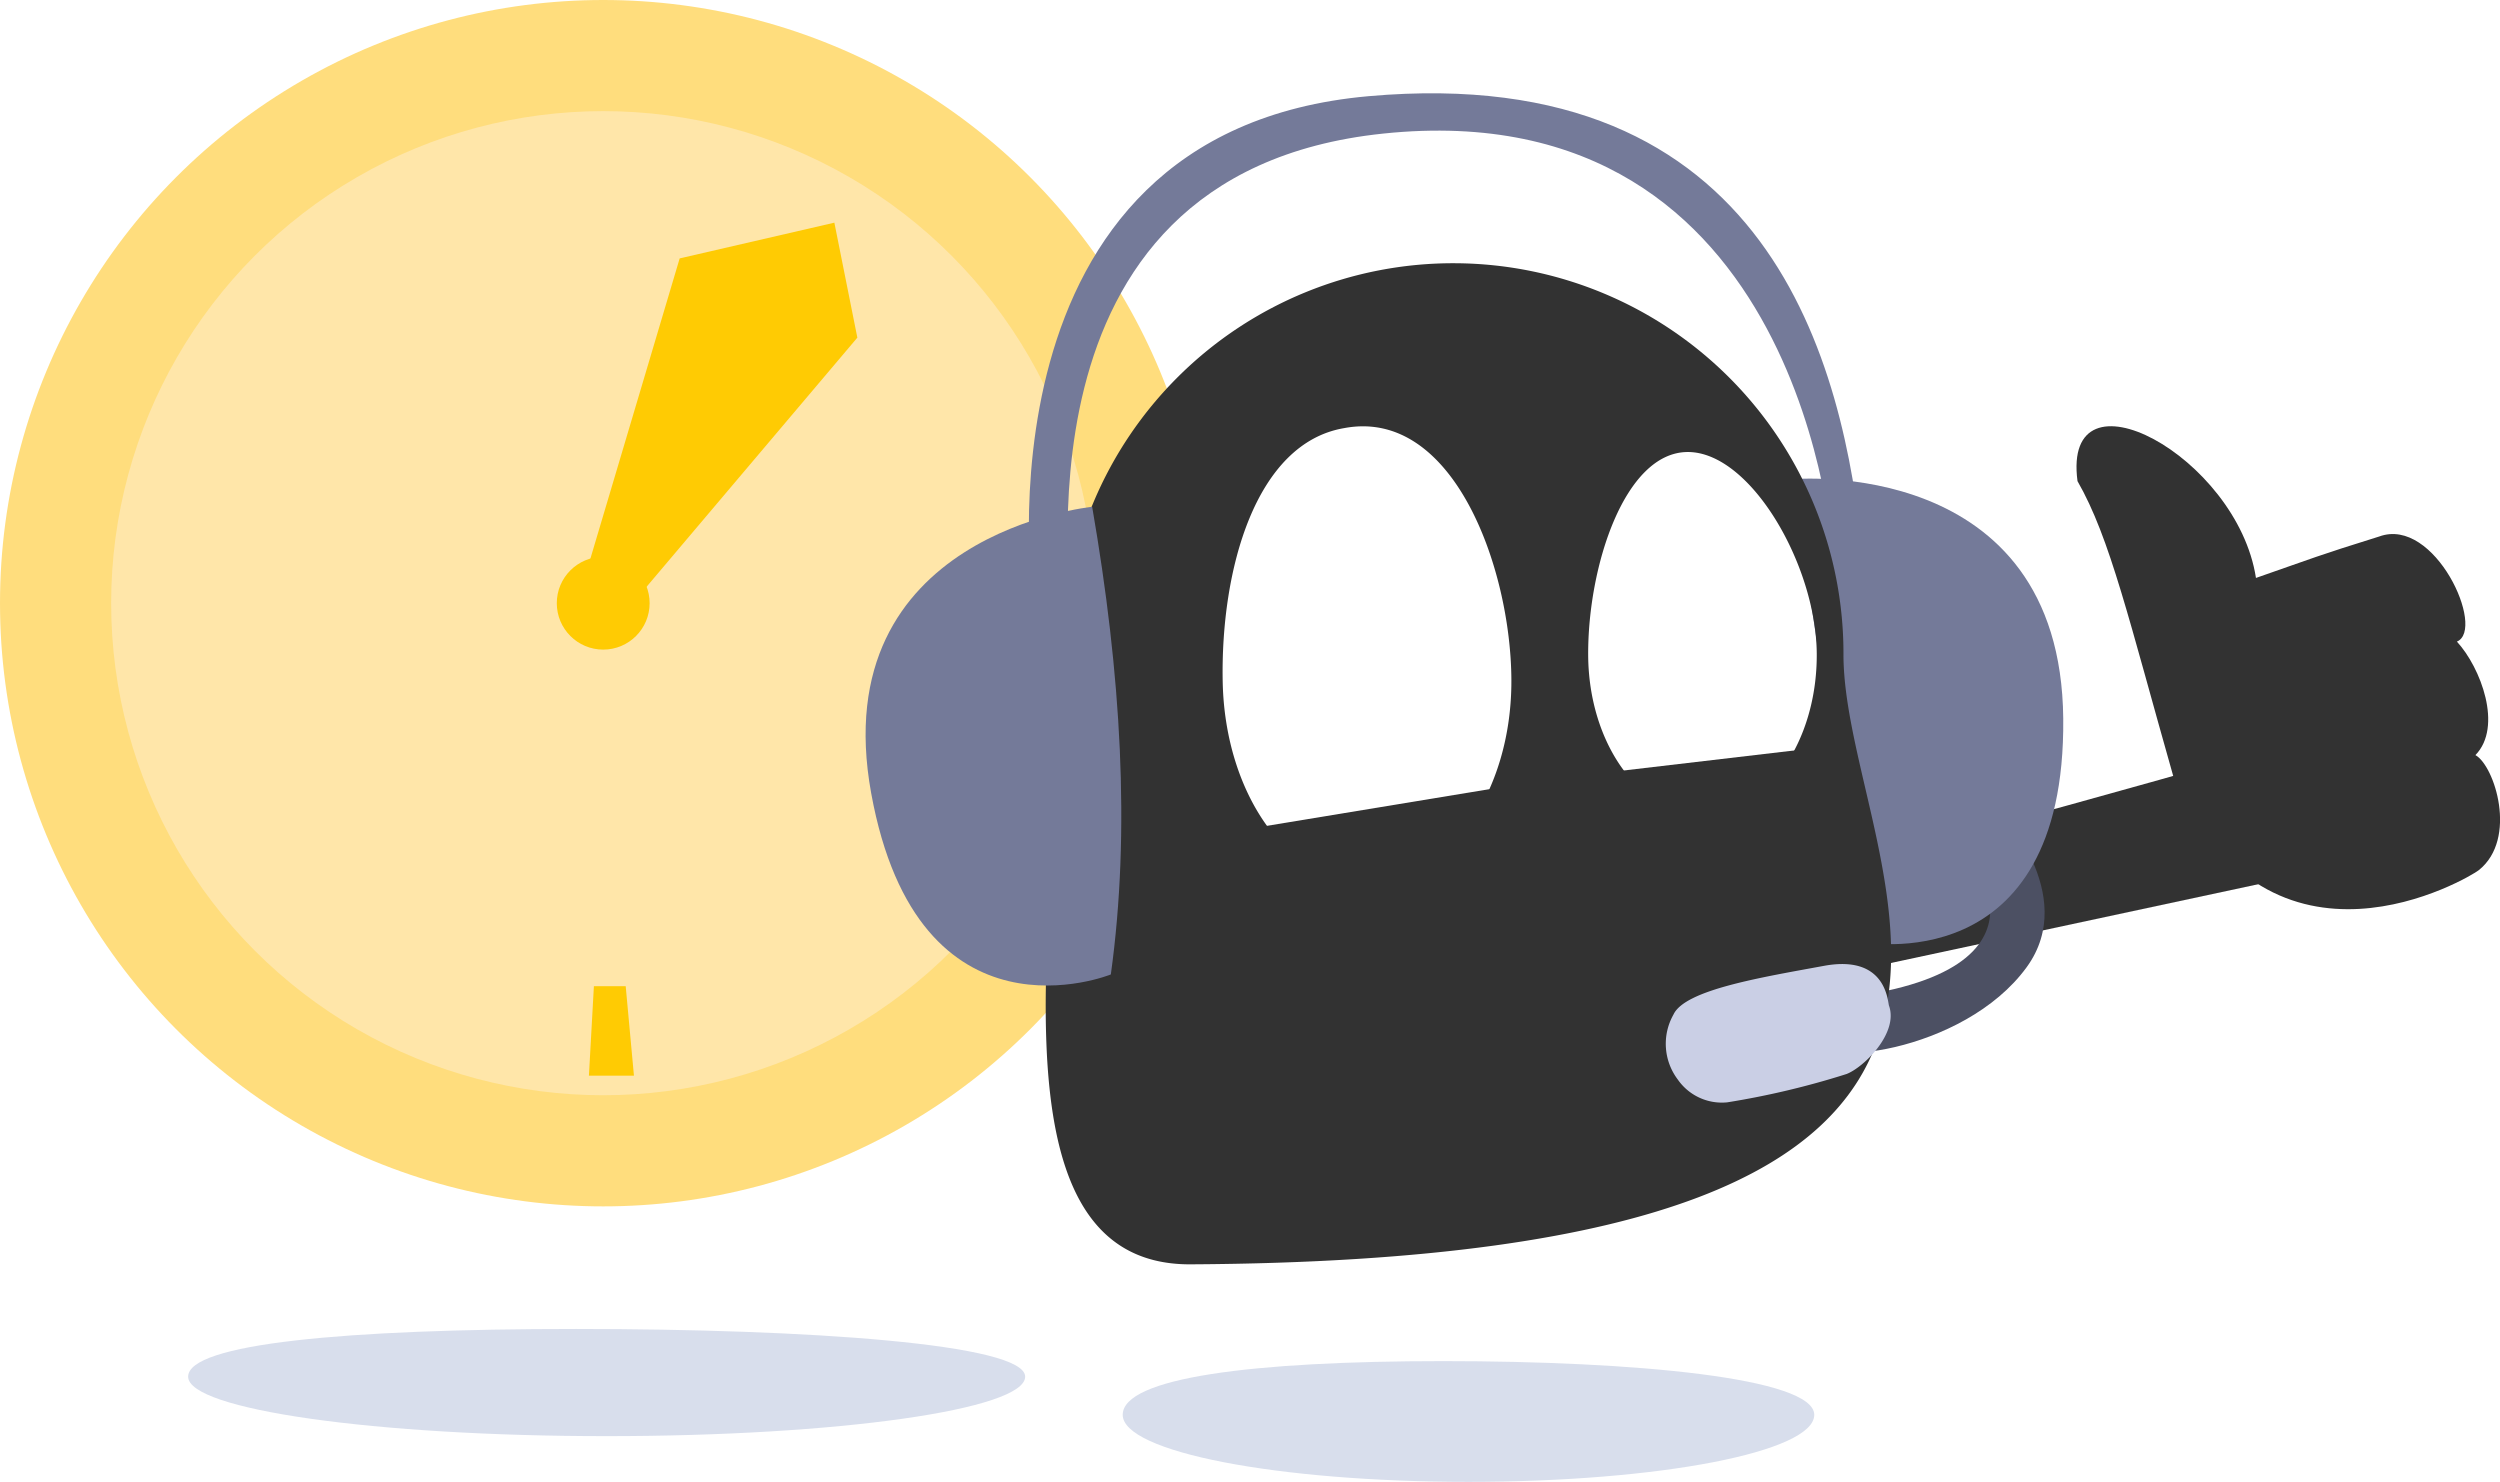
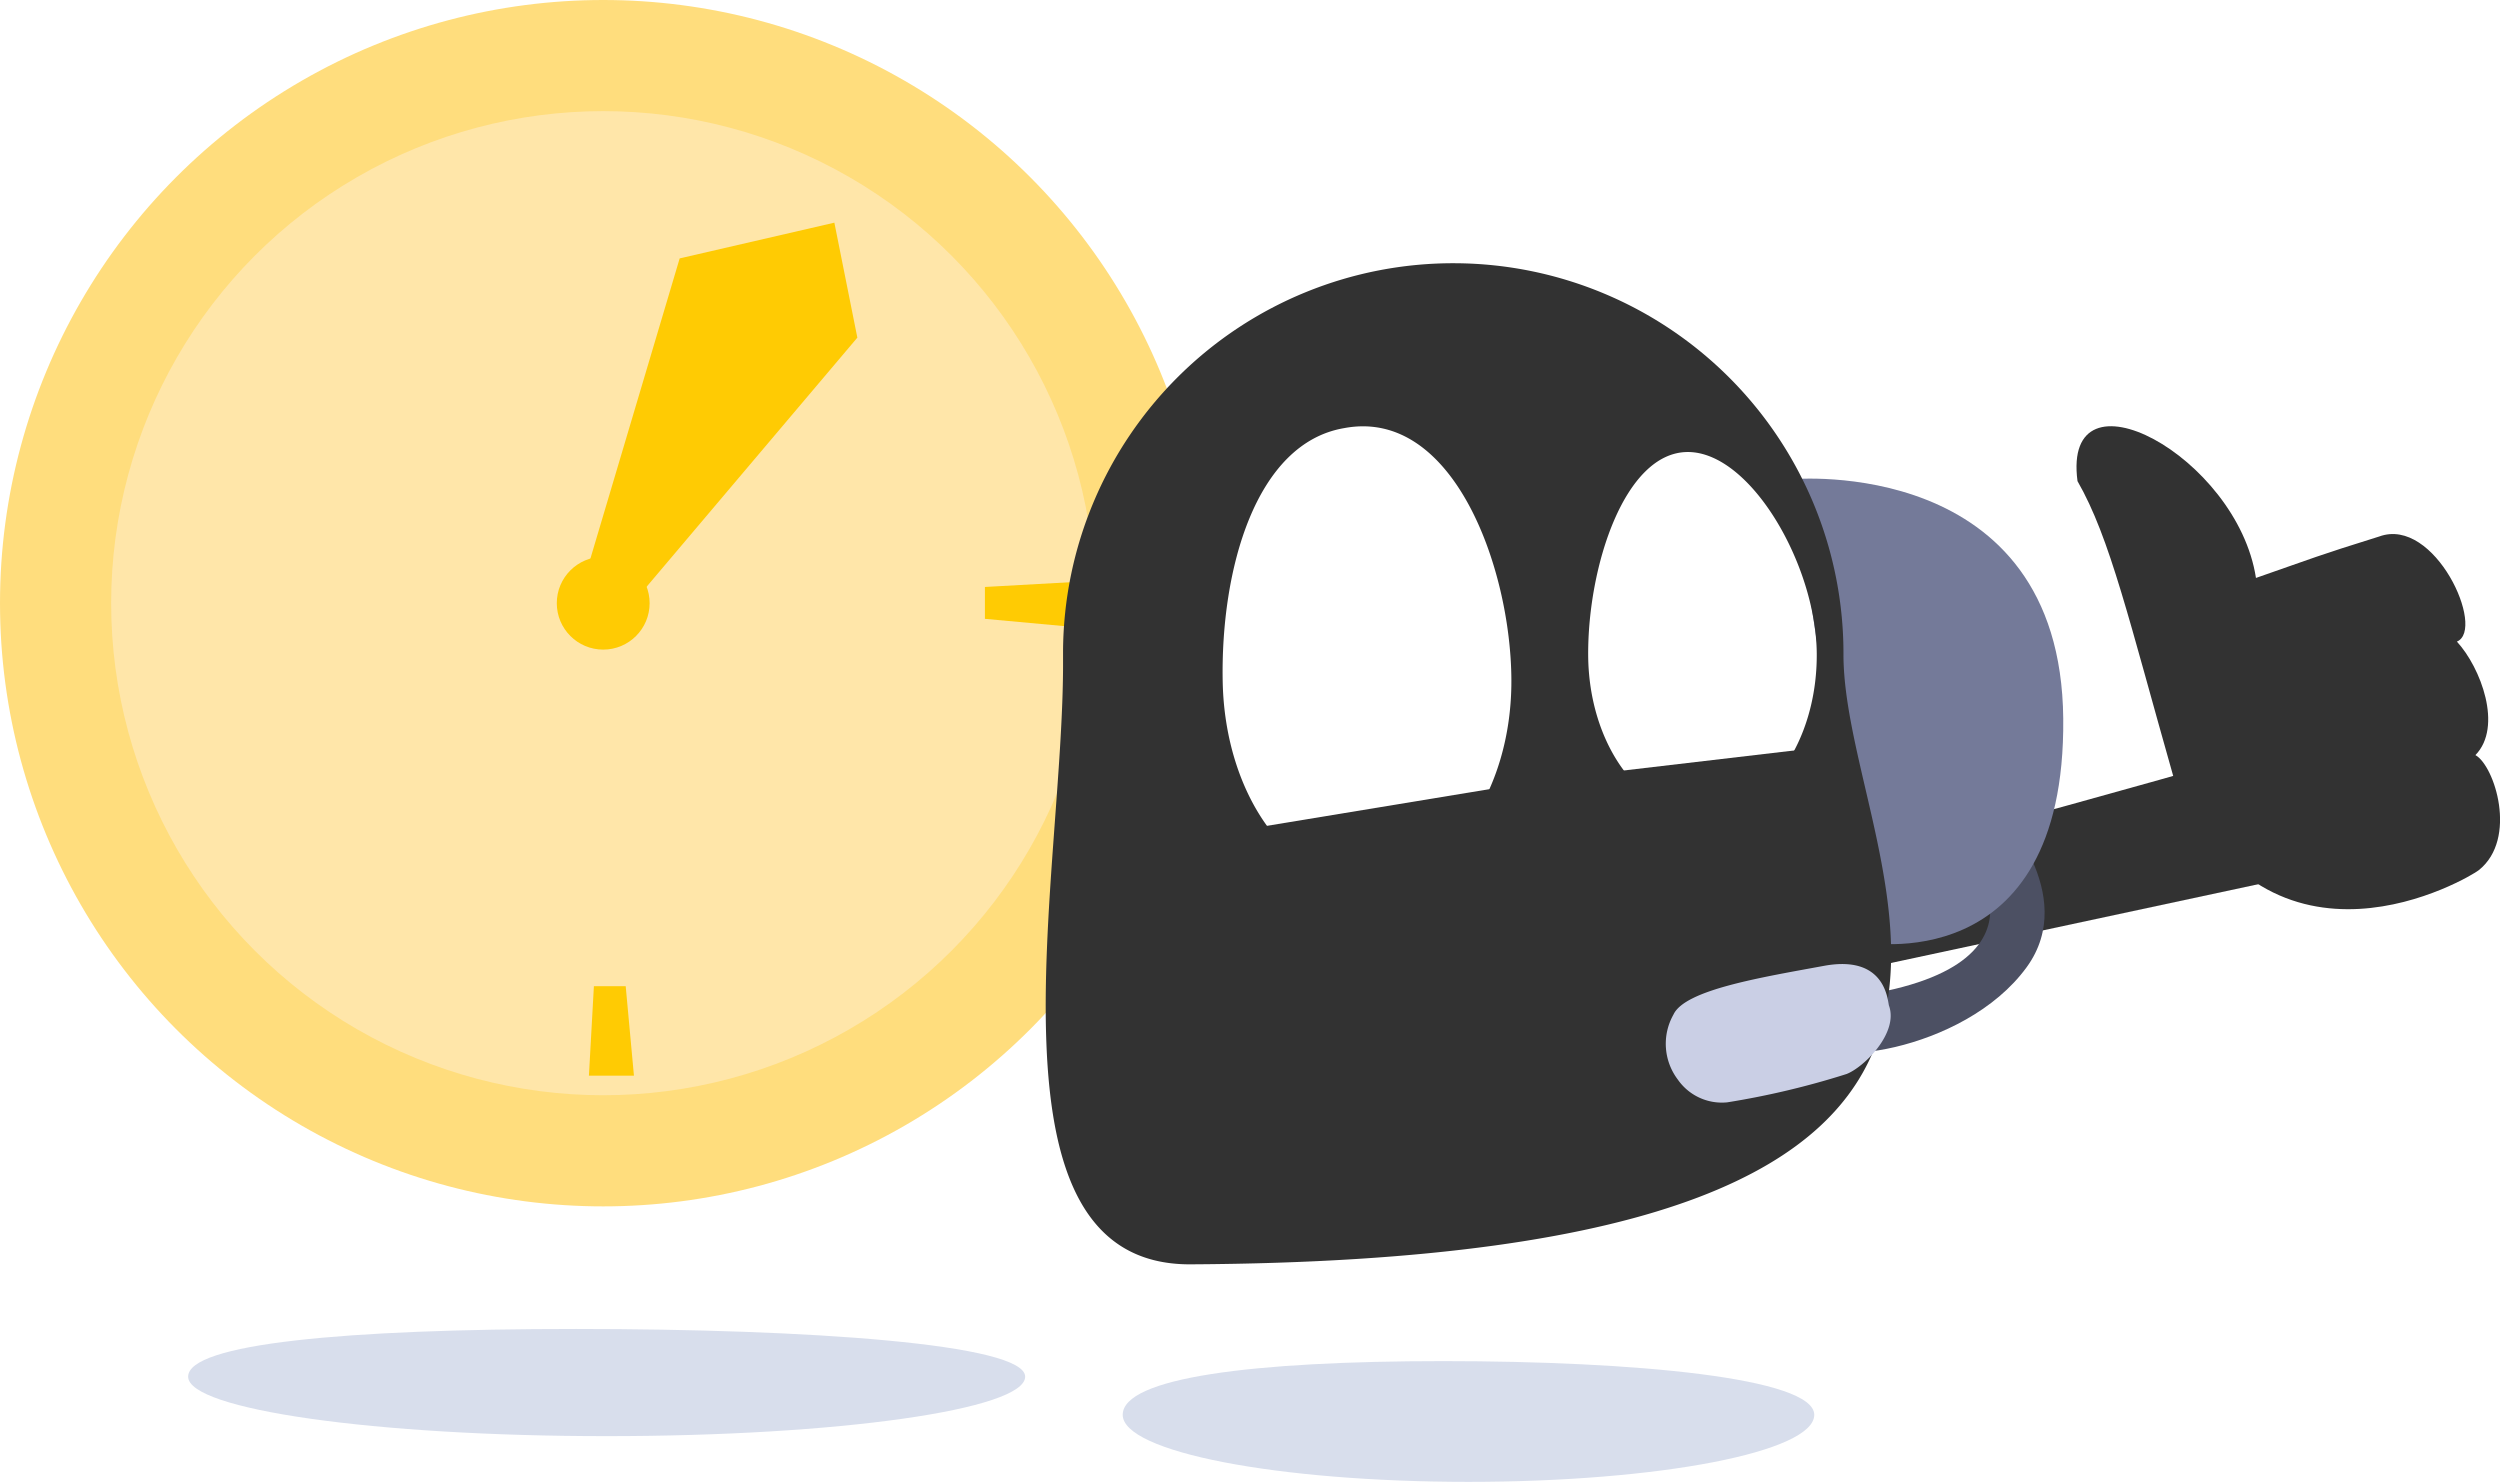
<svg xmlns="http://www.w3.org/2000/svg" width="134.966" height="80" viewBox="0 0 134.966 80">
  <g id="cyberghost-vpn-customer-support-1" transform="translate(-68.198 -543.344)">
    <circle id="Ellipse_199" data-name="Ellipse 199" cx="32.564" cy="32.564" r="32.564" transform="translate(68.198 543.344)" fill="#ffdd7d" />
    <circle id="Ellipse_200" data-name="Ellipse 200" cx="26.564" cy="26.564" r="26.564" transform="translate(74.199 549.344)" fill="#ffe6a9" />
    <path id="Path_93617" data-name="Path 93617" d="M101.081,576.949,106.716,558l8.351-1.929,1.241,6.207L103.895,576.95Z" transform="translate(-1.825 -0.706)" fill="#ffcb03" />
    <circle id="Ellipse_201" data-name="Ellipse 201" cx="2.506" cy="2.506" r="2.506" transform="translate(98.257 573.402)" fill="#ffcb03" />
    <path id="Path_93619" data-name="Path 93619" d="M101.861,604.543l.268-4.83h1.717l.445,4.83Z" transform="translate(-1.869 -3.129)" fill="#ffcb03" />
    <path id="Path_93620" data-name="Path 93620" d="M129.325,576.61l-4.83.269V578.6l4.83.444Z" transform="translate(-3.125 -1.847)" fill="#ffcb03" />
    <path id="Path_93608" data-name="Path 93608" d="M199.282,585.072c-.606.645-26.764,7.623-26.764,7.623l1.528,5.388,27.963-5.995Z" transform="translate(-5.791 -2.317)" fill="#323232" />
    <path id="Path_93609" data-name="Path 93609" d="M179.476,591.665c1.093.258,6.481,7.239-7.675,8.277-.322.394.267,1.934.267,1.934-.458,1.8,7.878.935,11.286-3.747,2.876-3.944-1.548-8.558-1.548-8.558Z" transform="translate(-5.746 -2.566)" fill="#4c5063" />
-     <path id="Path_93610" data-name="Path 93610" d="M127.23,576.1s-3.6-25.333,18.112-27.267,25.664,14.451,26.69,24.813-1.612,0-1.612,0-1.467-25.184-24.287-22.794c-20.934,2.189-16.416,25.713-16.99,26.006Z" transform="translate(-3.265 -0.296)" fill="#747a99" />
    <path id="Path_93611" data-name="Path 93611" d="M170.65,570.734s14.488-1.322,14.623,12.924-10.862,12.057-10.862,12.057Z" transform="translate(-5.688 -1.519)" fill="#747a99" />
    <path id="Path_93612" data-name="Path 93612" d="M171.038,579.578a21.066,21.066,0,0,0-42.132-.244v.472c.061,11.631-4.753,32.692,6.888,32.63C187.7,612.147,171.1,591.207,171.038,579.578Zm-25.655,12.315c-4.314.023-7.739-4.862-7.858-10.906s1.764-12.879,6.556-13.695c5.9-1.115,9.009,7.571,9.029,13.617s-3.425,10.956-7.726,10.982Zm18.087-3.721c-3.4.02-6.188-3.84-6.214-8.626s1.964-10.948,5.369-10.964,6.946,6.127,6.971,10.9-2.715,8.671-6.127,8.689Z" transform="translate(-3.318 -0.835)" fill="#323232" />
    <path id="Path_93613" data-name="Path 93613" d="M135.611,591.075l20.057-3.306L170.736,586l-13.043,19.929Z" transform="translate(-3.742 -2.368)" fill="#323232" />
-     <path id="Path_93614" data-name="Path 93614" d="M129.907,572.313s-14.478,1.438-11.931,15.456,12.939,9.79,12.939,9.79C131.991,589.791,131.462,581.287,129.907,572.313Z" transform="translate(-2.747 -1.608)" fill="#747a99" />
    <path id="Path_93615" data-name="Path 93615" d="M175.465,600.7c-.08-.229-.135-2.777-3.514-2.154s-7.507,1.29-8.123,2.631a3.2,3.2,0,0,0,.229,3.5,2.9,2.9,0,0,0,2.673,1.238,44.45,44.45,0,0,0,6.449-1.532C174.147,604,175.985,602.148,175.465,600.7Z" transform="translate(-5.286 -3.059)" fill="#cacfe5" />
    <path id="Path_93616" data-name="Path 93616" d="M192.144,586.706c-2.419-8.519-3.434-12.963-5.2-16.036-.85-6.422,8.622-1.354,9.634,5.227,3.224-1.122,3.224-1.167,6.656-2.238,3-1.1,5.769,5.014,4.192,5.675,1.29,1.4,2.492,4.6,1,6.127,1.031.567,2.3,4.514.184,6.211C208.125,592.062,197.357,598.518,192.144,586.706Z" transform="translate(-6.589 -1.352)" fill="#323232" />
    <path id="Path_1142-4" data-name="Path 1142-4" d="M169.706,624.045c0,2-8.358,3.618-18.667,3.618s-18.667-1.612-18.667-3.618,7-2.9,17.307-2.9S169.706,622.045,169.706,624.045Z" transform="translate(-3.563 -4.319)" fill="#d8deec" />
    <path id="Path_1142-4-2" data-name="Path 1142-4" d="M124.14,621.883c0,1.777-10.116,3.21-22.594,3.21s-22.594-1.43-22.594-3.21,8.47-2.576,20.948-2.576S124.14,620.108,124.14,621.883Z" transform="translate(-0.597 -4.217)" fill="#d8deec" />
  </g>
</svg>